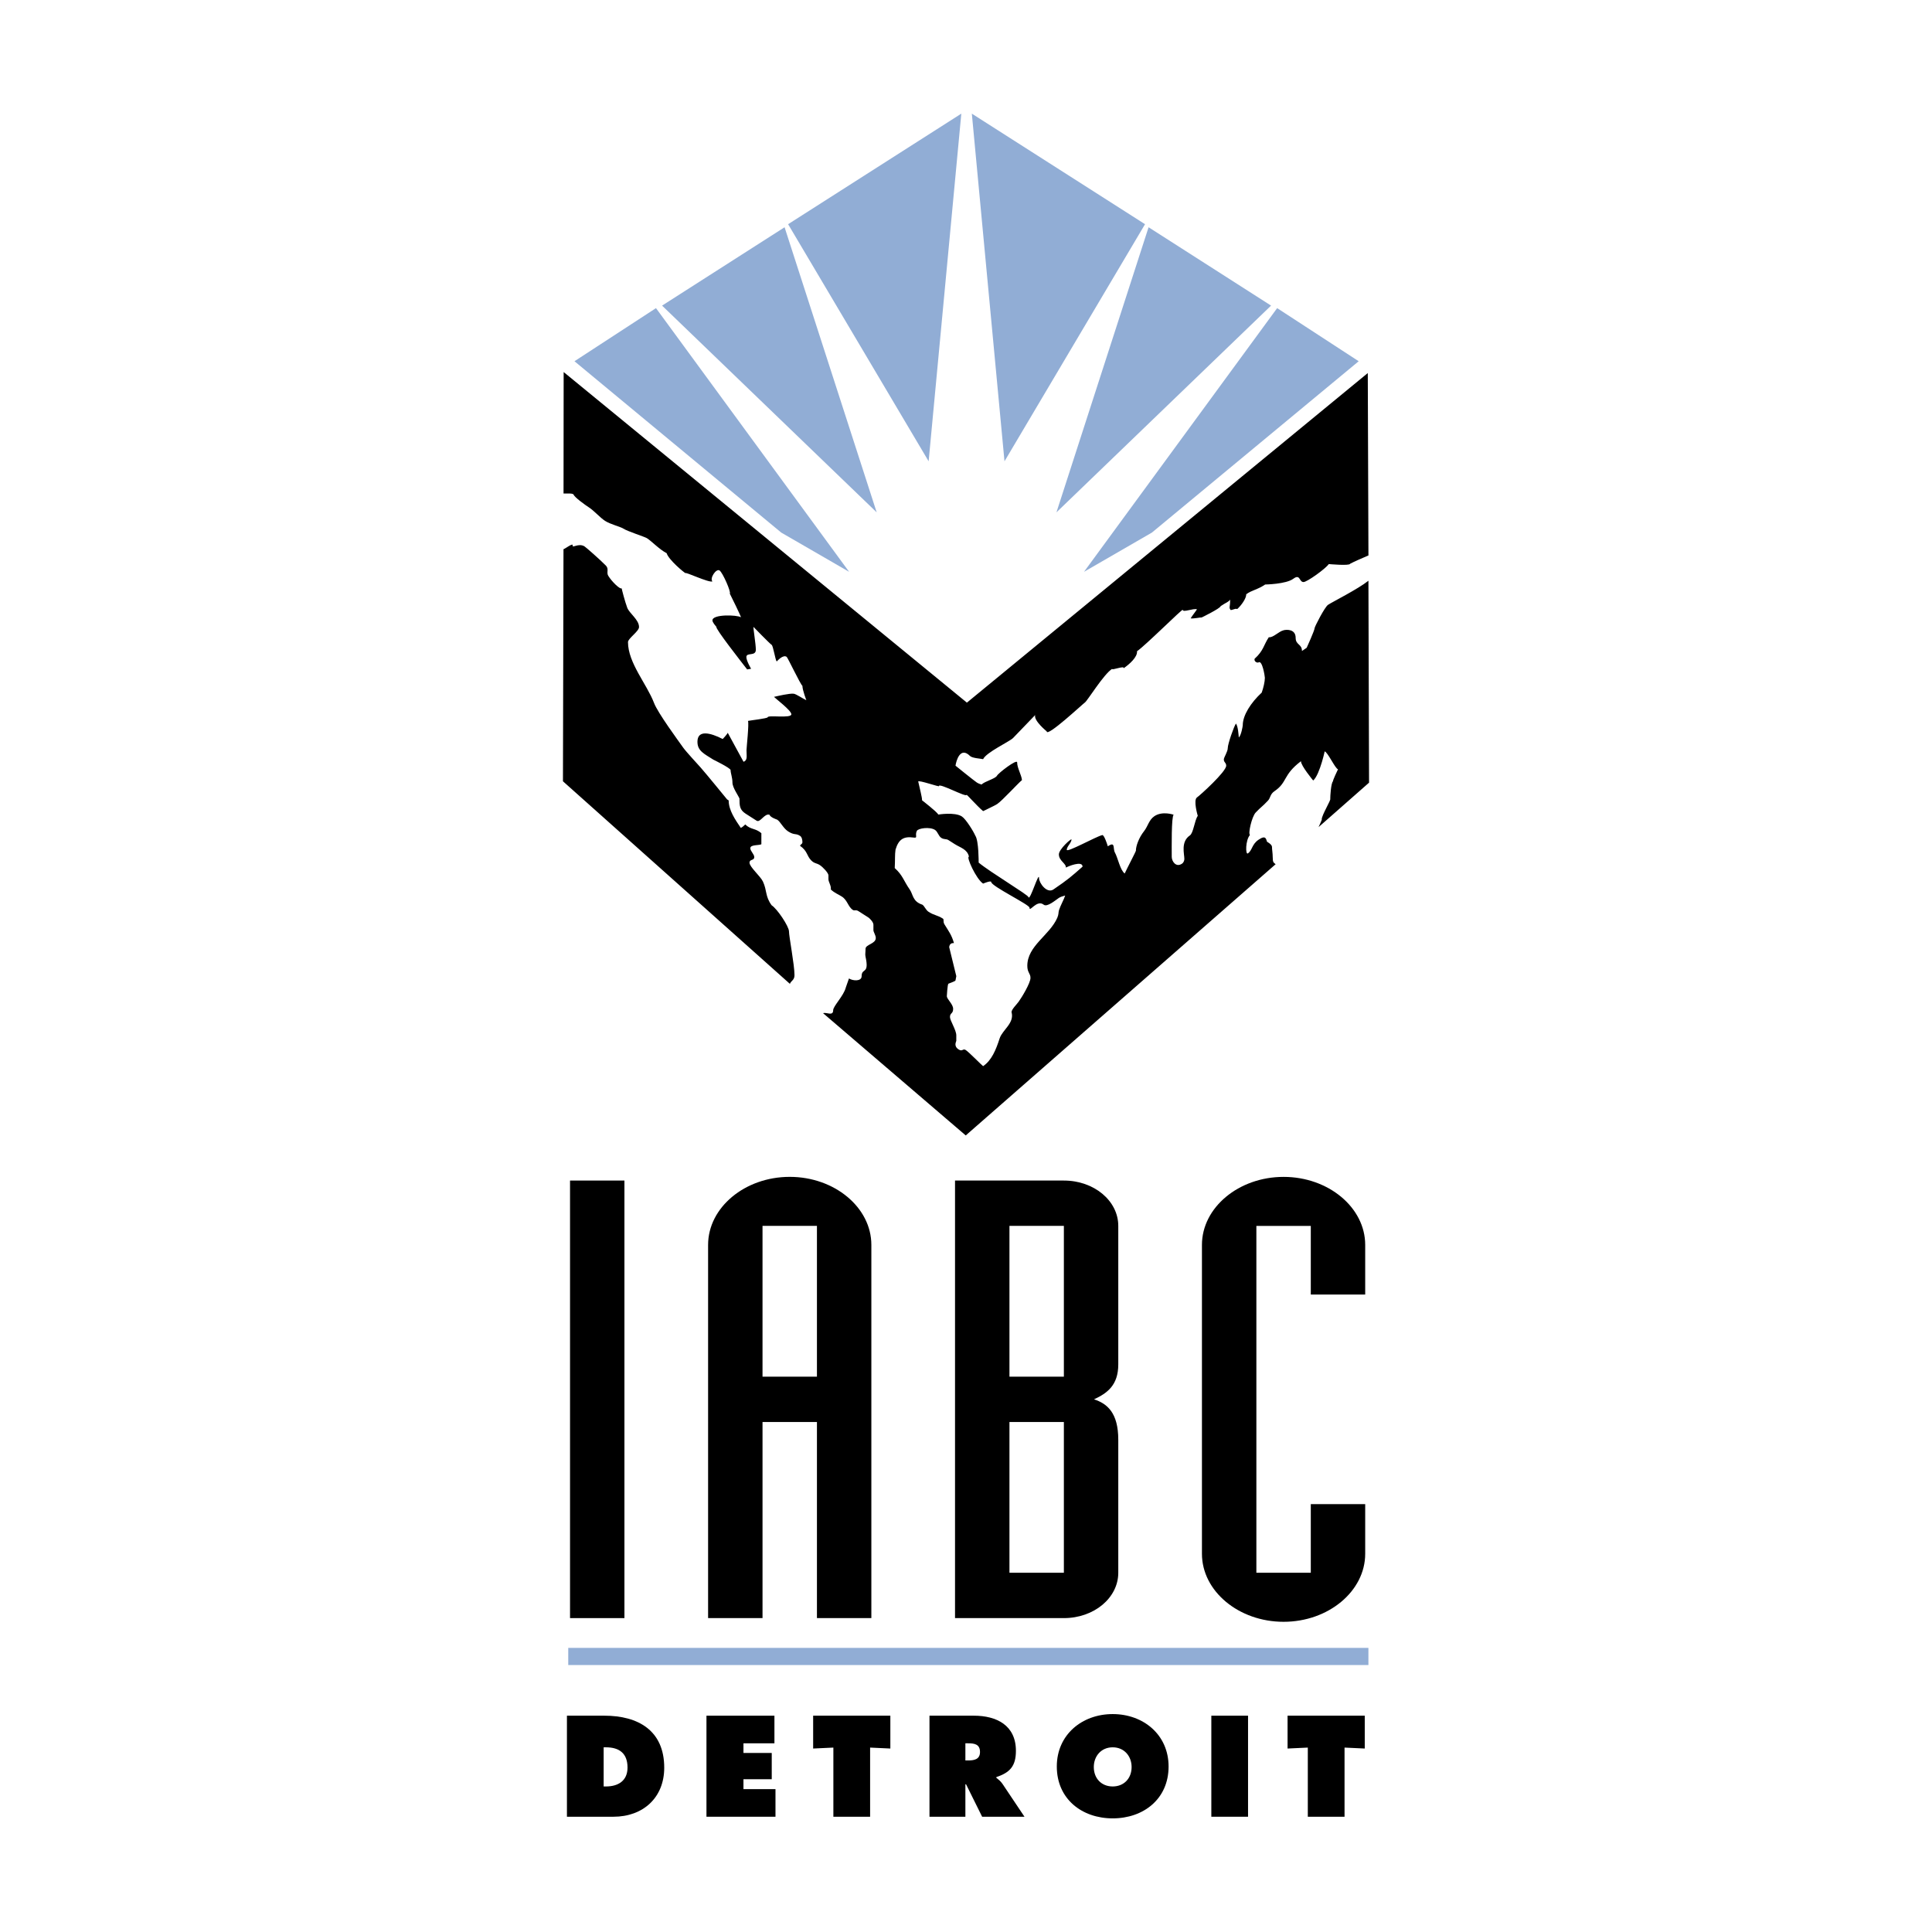
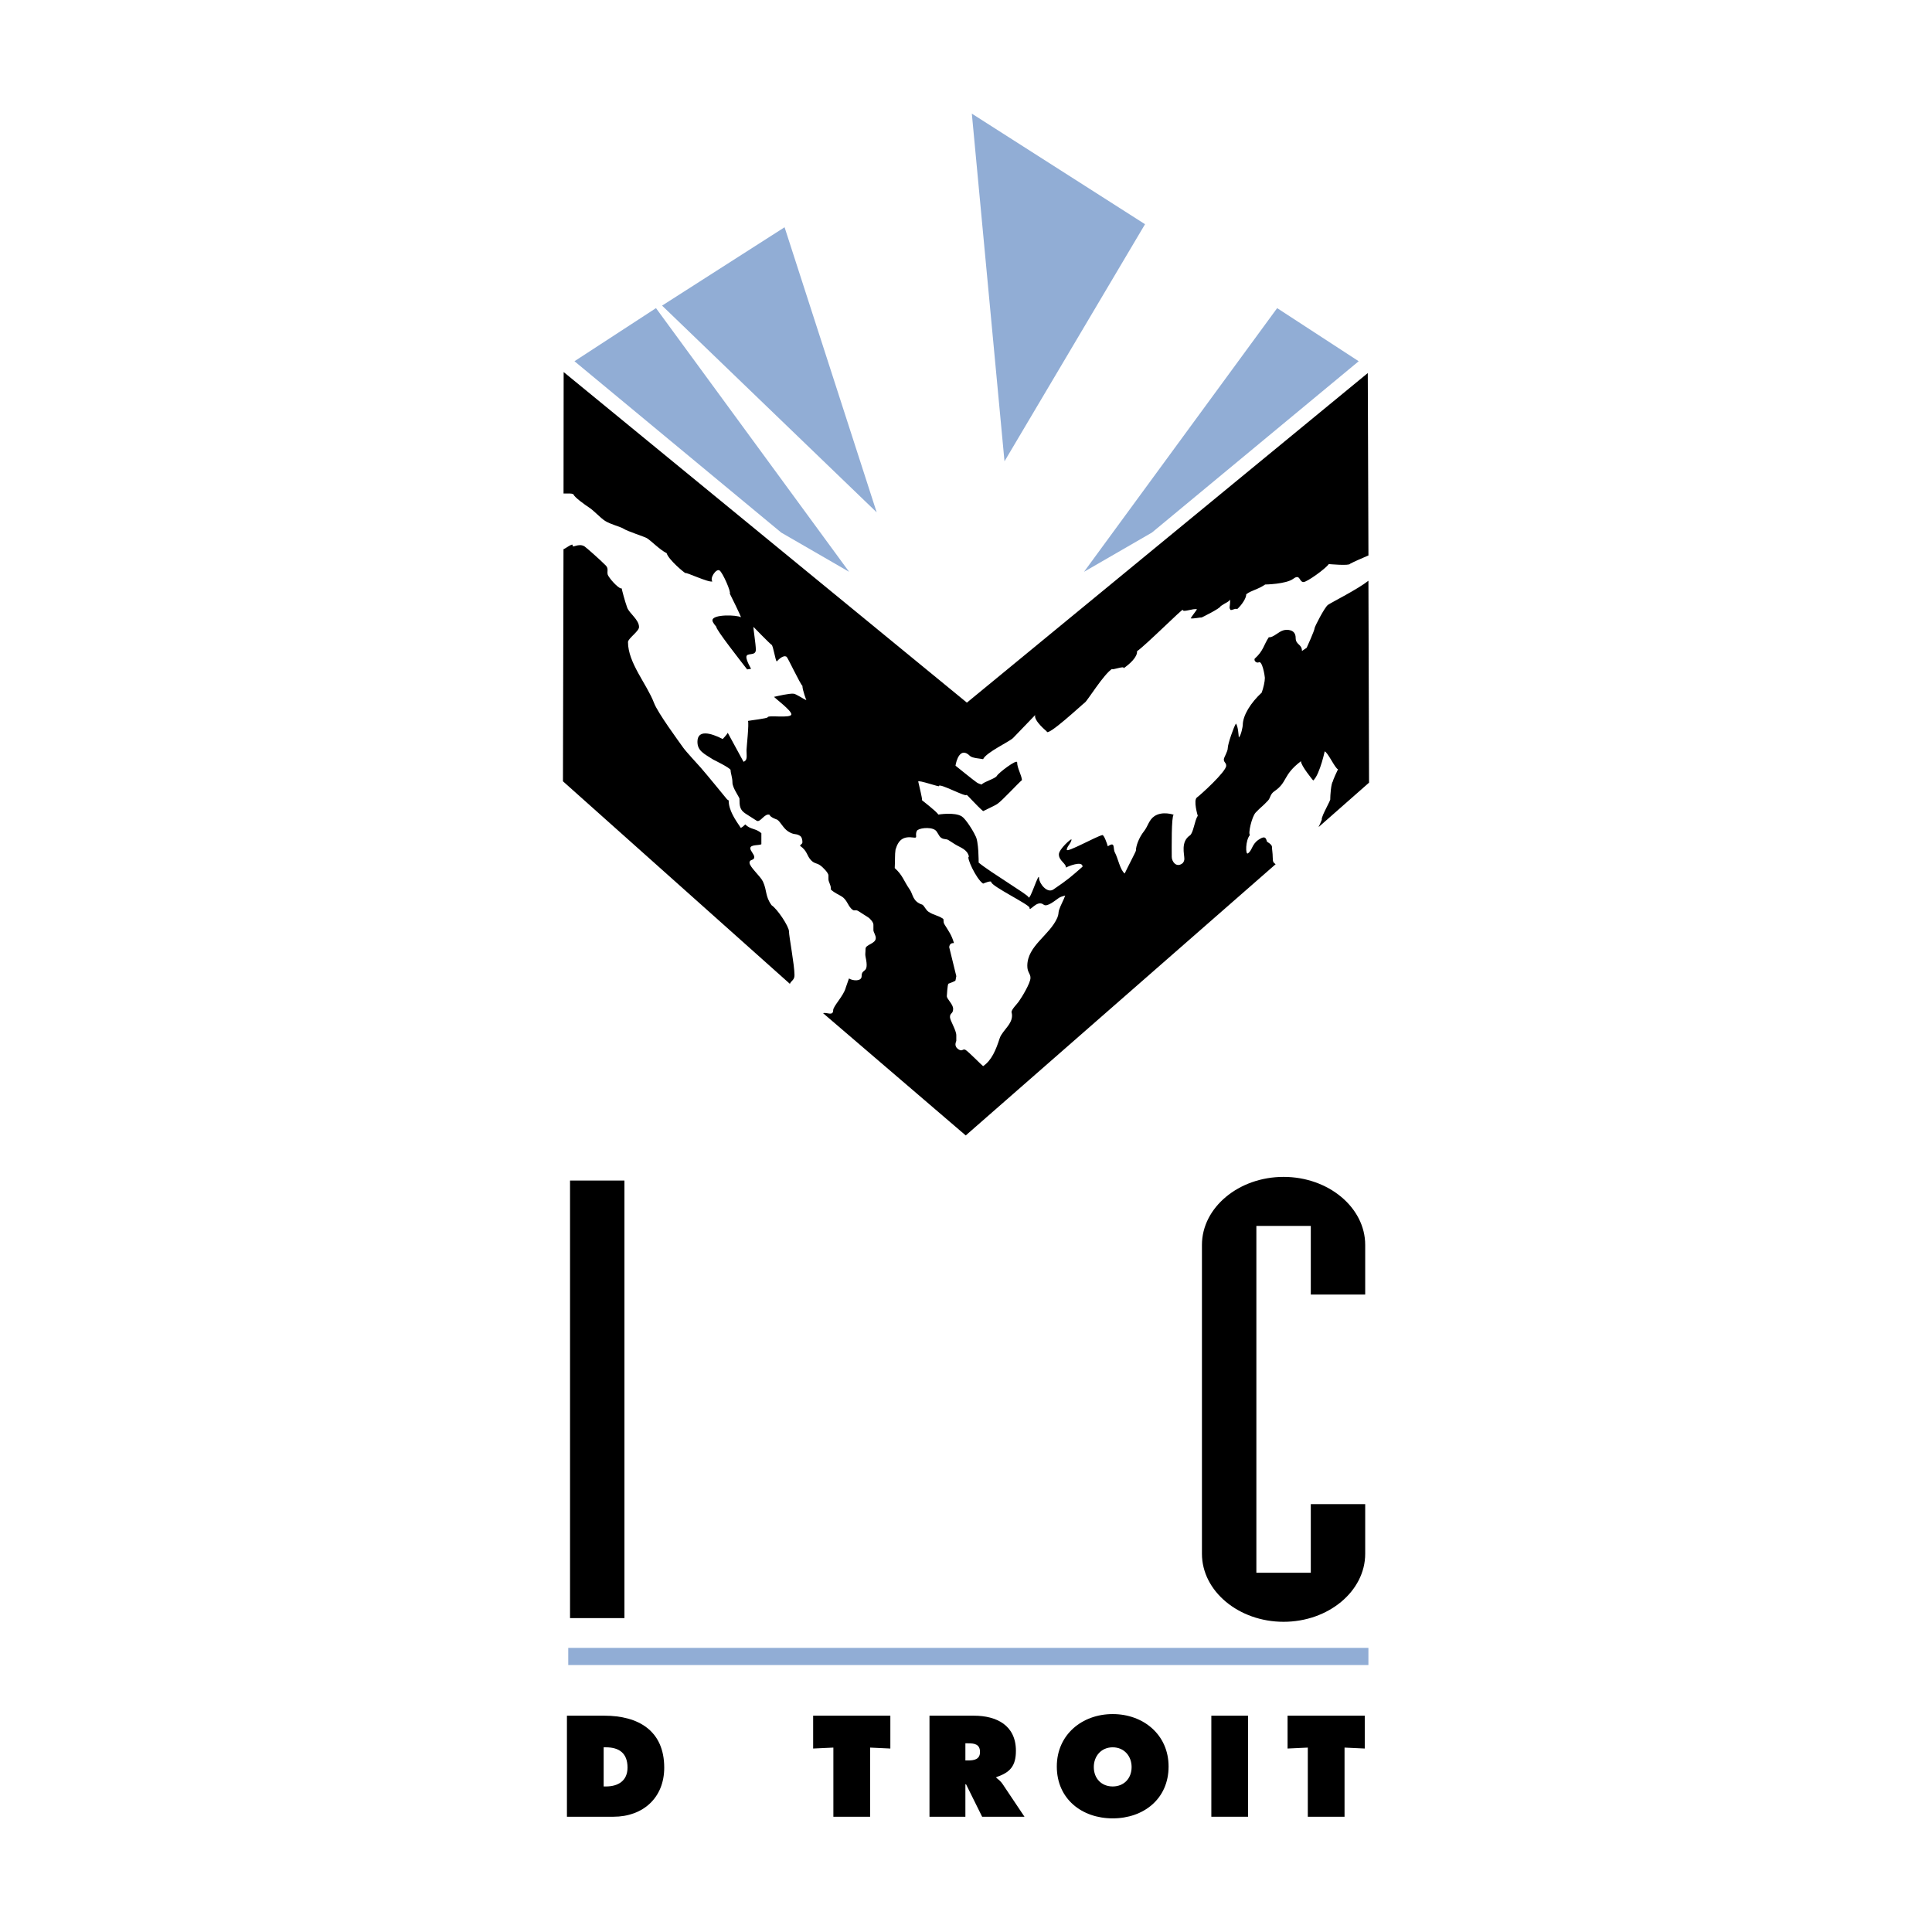
<svg xmlns="http://www.w3.org/2000/svg" version="1.0" id="Layer_1" x="0px" y="0px" width="192.756px" height="192.756px" viewBox="0 0 192.756 192.756" enable-background="new 0 0 192.756 192.756" xml:space="preserve">
  <g>
    <polygon fill-rule="evenodd" clip-rule="evenodd" fill="#FFFFFF" points="0,0 192.756,0 192.756,192.756 0,192.756 0,0  " />
    <polygon fill-rule="evenodd" clip-rule="evenodd" fill="#91ADD5" points="56.694,166.121 136.527,166.121 136.527,164.41    56.694,164.41 56.694,166.121  " />
    <polygon fill-rule="evenodd" clip-rule="evenodd" points="56.872,161.439 62.3,161.439 62.3,117.783 56.872,117.783    56.872,161.439  " />
-     <path fill-rule="evenodd" clip-rule="evenodd" d="M70.648,161.439h5.429v-19.566h5.429v19.566h5.429v-37.236   c0-3.73-3.669-6.787-8.145-6.787s-8.143,3.057-8.143,6.787V161.439L70.648,161.439z M76.077,122.307h5.429v15.043h-5.429V122.307   L76.077,122.307z" />
-     <path fill-rule="evenodd" clip-rule="evenodd" d="M95.283,161.439h10.86c3.008,0,5.428-2.018,5.428-4.525v-13.268   c0-2.689-1.102-3.607-2.42-4.035c1.318-0.611,2.42-1.406,2.42-3.486v-13.818c0-2.506-2.42-4.523-5.428-4.523h-10.86V161.439   L95.283,161.439z M100.713,122.307h5.43v15.043h-5.43V122.307L100.713,122.307z M100.713,141.873h5.43v15.041h-5.43V141.873   L100.713,141.873z" />
    <path fill-rule="evenodd" clip-rule="evenodd" d="M119.918,155.02c0,3.73,3.67,6.787,8.145,6.787c4.477,0,8.143-3.057,8.143-6.787   v-4.953h-5.428v6.848h-5.43v-34.607h5.43v6.85h5.428v-4.953c0-3.73-3.666-6.787-8.143-6.787c-4.475,0-8.145,3.057-8.145,6.787   V155.02L119.918,155.02z" />
    <path fill-rule="evenodd" clip-rule="evenodd" d="M56.563,181.256h4.639c2.955,0,5.068-1.898,5.068-4.893   c0-3.703-2.593-5.189-5.977-5.189h-3.73V181.256L56.563,181.256z M60.227,174.33h0.228c1.336,0,2.153,0.604,2.153,2.02   c0,1.324-0.936,1.885-2.153,1.885h-0.228V174.33L60.227,174.33z" />
-     <polygon fill-rule="evenodd" clip-rule="evenodd" points="70.484,181.256 77.37,181.256 77.37,178.502 74.175,178.502    74.175,177.514 76.997,177.514 76.997,174.893 74.175,174.893 74.175,173.93 77.265,173.93 77.265,171.174 70.484,171.174    70.484,181.256  " />
    <polygon fill-rule="evenodd" clip-rule="evenodd" points="81.128,174.451 83.146,174.357 83.146,181.256 86.811,181.256    86.811,174.357 88.83,174.451 88.83,171.174 81.128,171.174 81.128,174.451  " />
    <path fill-rule="evenodd" clip-rule="evenodd" d="M92.734,181.256h3.583v-3.236h0.067l1.604,3.236h4.225l-2.191-3.273   c-0.201-0.295-0.428-0.457-0.615-0.604v-0.08c1.363-0.453,1.951-1.098,1.951-2.621c0-2.541-1.924-3.504-4.198-3.504h-4.425V181.256   L92.734,181.256z M96.317,173.93h0.281c0.628,0,1.177,0.092,1.177,0.869c0,0.748-0.603,0.842-1.204,0.842h-0.254V173.93   L96.317,173.93z" />
    <path fill-rule="evenodd" clip-rule="evenodd" d="M111.014,171.014c-3.061,0-5.576,2.061-5.576,5.229   c0,3.236,2.502,5.176,5.576,5.176c3.076,0,5.576-1.939,5.576-5.176C116.59,173.074,114.074,171.014,111.014,171.014   L111.014,171.014z M111.014,174.33c1.162,0,1.887,0.896,1.887,1.967c0,1.148-0.777,1.938-1.887,1.938s-1.885-0.789-1.885-1.938   C109.129,175.227,109.852,174.33,111.014,174.33L111.014,174.33z" />
    <polygon fill-rule="evenodd" clip-rule="evenodd" points="120.855,181.256 124.518,181.256 124.518,171.174 120.855,171.174    120.855,181.256  " />
    <polygon fill-rule="evenodd" clip-rule="evenodd" points="128.461,174.451 130.48,174.357 130.48,181.256 134.145,181.256    134.145,174.357 136.162,174.451 136.162,171.174 128.461,171.174 128.461,174.451  " />
-     <polygon fill-rule="evenodd" clip-rule="evenodd" fill="#91ADD5" points="92.65,46.024 95.911,11.338 78.63,22.369 92.65,46.024     " />
    <polygon fill-rule="evenodd" clip-rule="evenodd" fill="#91ADD5" points="65.448,30.742 57.315,36.041 77.944,53.136 84.716,57.05    65.448,30.742  " />
    <polygon fill-rule="evenodd" clip-rule="evenodd" fill="#91ADD5" points="87.467,51.117 78.278,22.673 66.055,30.491    87.467,51.117  " />
    <polygon fill-rule="evenodd" clip-rule="evenodd" fill="#91ADD5" points="100.219,46.024 96.96,11.338 114.24,22.369    100.219,46.024  " />
    <polygon fill-rule="evenodd" clip-rule="evenodd" fill="#91ADD5" points="127.422,30.742 135.557,36.041 114.926,53.136    108.152,57.05 127.422,30.742  " />
-     <polygon fill-rule="evenodd" clip-rule="evenodd" fill="#91ADD5" points="105.402,51.117 114.594,22.673 126.814,30.491    105.402,51.117  " />
    <path fill-rule="evenodd" clip-rule="evenodd" d="M73.777,79.67c0,0.725,0.027,1.132,0.608,1.506l1.103,0.706   c0.362,0.232,0.788-0.772,1.292-0.591c0.063,0.26,0.756,0.484,0.756,0.484c0.346,0.221,0.598,0.855,1.102,1.178   c0.629,0.403,0.74,0.158,1.182,0.44c0.189,0.121,0.237,0.434,0.237,0.624c0,0.22-0.175,0.188-0.237,0.369   c0.756,0.531,0.646,0.964,1.102,1.445c0.331,0.338,0.536,0.265,0.866,0.476c0.314,0.201,0.866,0.79,0.866,1.026v0.395   c0,0.268,0.299,0.664,0.236,1.017c0.424,0.382,0.677,0.435,1.103,0.707c0.567,0.362,0.613,1.022,1.101,1.335   c0.174,0.111,0.284-0.055,0.552,0.116l1.023,0.656c0.046,0.029,0.472,0.412,0.472,0.695v0.552c0,0.189,0.236,0.497,0.236,0.781   c0,0.583-1.023,0.637-1.023,1.077c0,0.393-0.054,0.539,0,0.787c0.398,1.822-0.39,1.067-0.39,1.947c0,0.521-0.854,0.484-1.263,0.223   l-0.315,0.9c-0.204,0.83-1.26,1.857-1.26,2.266c0,0.631-0.677,0.172-1.006,0.299l14.231,12.197l30.918-27.06   c-0.199-0.174-0.291-0.153-0.291-0.711c0-0.397-0.072-0.732-0.072-1.015c0-0.256-0.494-0.514-0.494-0.514   c-0.102-0.257-0.102-0.711-0.852-0.199c-0.68,0.463-0.609,1.052-1.062,1.362c-0.242,0.164-0.256-1.301,0.213-1.847   c-0.213-0.096,0.184-1.826,0.566-2.229c0.566-0.598,0.609-0.533,1.232-1.197c0.256-0.274,0.199-0.633,0.639-0.932   c1.33-0.906,0.809-1.601,2.65-2.997c-0.027,0.43,1.219,1.927,1.219,1.927c0.68-0.578,1.248-3.326,1.135-2.898   c0.281-0.009,1.074,1.745,1.342,1.775c-0.057,0.124-0.549,1.143-0.494,1.188c-0.211,0.188-0.281,1.499-0.281,1.753   c0.1,0.116-0.852,1.628-0.852,2.067c0.1-0.121-0.314,0.765-0.314,0.765l5.037-4.435l-0.062-20.145   c-1.061,0.846-3.619,2.123-4.033,2.405c-0.33,0.225-1.338,2.187-1.338,2.328c0,0.22-0.789,1.954-0.789,1.954l-0.471,0.322   c0-0.708-0.629-0.594-0.629-1.304c0-0.897-0.9-0.838-1.182-0.771c-0.537,0.129-1.041,0.756-1.498,0.704   c-0.52,0.779-0.52,1.346-1.416,2.147c-0.08,0.29,0.283,0.436,0.393,0.362c0.377-0.258,0.631,1.397,0.631,1.54   c0,0.378-0.143,0.994-0.314,1.473c-1.088,1.009-1.891,2.263-1.891,3.255c0,0.079-0.158,1.037-0.395,1.213   c-0.031-0.262-0.062-1.059-0.283-1.38c-0.205,0.281-0.818,2.037-0.818,2.445c0,0.363-0.393,0.93-0.393,1.136   c0,0.314,0.236,0.311,0.236,0.626c0,0.598-2.615,2.96-2.914,3.165c-0.395,0.268,0.078,1.836,0.078,1.836   c-0.33,0.477-0.426,1.707-0.787,1.954c-0.93,0.632-0.551,1.854-0.551,2.344c0,0.141-0.062,0.357-0.236,0.475   c-0.6,0.408-1.023-0.239-1.023-0.68c0-0.914-0.045-4.011,0.191-4.203c0,0-1.121-0.4-1.924,0.146   c-0.551,0.376-0.629,0.98-1.023,1.485c-0.52,0.653-0.82,1.488-0.82,1.959c0,0.079-0.912,1.818-1.117,2.272   c-0.455-0.335-0.678-1.555-0.977-2.091c-0.221-0.401,0.078-1.156-0.707-0.621c-0.08-0.276-0.379-1.159-0.553-1.12   c-0.629,0.146-3.543,1.782-3.543,1.466c0-0.33,0.473-0.699,0.473-1.029c0-0.141-1.26,0.969-1.26,1.488   c0,0.646,0.744,0.909,0.697,1.319c0.174-0.103,1.666-0.739,1.666-0.094c-1.104,0.972-1.428,1.268-2.908,2.275   c-0.645,0.438-1.432-0.637-1.432-1.125c0-0.787-0.918,2.369-1.061,1.882c-0.062-0.241-3.82-2.483-4.966-3.438   c0,0,0.018-2.19-0.337-2.693c-0.173-0.411-0.935-1.652-1.344-1.914c-0.708-0.454-2.34-0.185-2.34-0.185   c-0.158-0.29-1.624-1.421-1.624-1.421c0-0.33-0.219-1.104-0.382-1.867c-0.046-0.216,2.268,0.615,2.062,0.436   c0.048-0.315,2.757,1.17,2.757,0.885c0-0.087,1.031,1.104,1.653,1.624l0.551-0.265c0.377-0.185,0.699-0.338,0.865-0.451   c0.506-0.344,2.082-2.075,2.461-2.38c-0.049-0.518-0.482-1.215-0.482-1.766c0-0.378-1.873,1.062-2.014,1.332   c-0.162,0.303-1.252,0.565-1.523,0.873c-0.152-0.028-0.341-0.107-0.487-0.199c-0.253-0.162-2.125-1.678-2.125-1.678   c0.062-0.448,0.458-1.958,1.446-0.97c0.226,0.226,1.055,0.259,1.308,0.321c0.314-0.687,2.629-1.744,2.992-2.115l2.203-2.289   c-0.172,0.56,1.15,1.628,1.15,1.628c0,0.629,3.59-2.729,3.811-2.879c0.254-0.172,1.873-2.829,2.723-3.361   c-0.109,0.201,1.262-0.36,1.137-0.054c0.582-0.397,1.4-1.128,1.338-1.699c0.85-0.579,4.566-4.29,4.566-4.132   c0,0.299,1.039-0.172,1.418-0.052c-0.221,0.339-0.457,0.61-0.631,0.902c0.268,0.053,0.961-0.104,1.104-0.089   c0,0,1.857-0.903,1.889-1.129c0.584-0.397,0.725-0.368,0.945-0.645c0,0.789-0.125,0.749,0,0.947   c0.031,0.246,0.473-0.134,0.709-0.011c0.441-0.394,0.912-1.095,0.898-1.477c0.566-0.418,1.117-0.446,1.889-0.972   c0,0,2.078-0.03,2.803-0.57c0.709-0.53,0.568,0.323,1.023,0.326c0.346,0,2.189-1.316,2.52-1.794c0,0.001,2.08,0.192,2.127-0.03   c0.357-0.195,1.131-0.533,1.83-0.83l-0.066-18.197L96.467,70.102L56.236,37.119L56.224,49.24c0.535,0.016,0.754-0.055,0.997,0.084   c0.048,0.267,1.229,1.102,1.497,1.272c0.582,0.374,1.134,1.042,1.653,1.374c0.536,0.344,1.512,0.574,1.811,0.766   c0.44,0.281,2.141,0.819,2.363,0.959c0.472,0.302,1.259,1.137,1.967,1.497c0.189,0.656,1.765,1.962,1.891,1.997   c-0.079-0.177,2.362,0.991,2.677,0.815c-0.299-0.286,0.361-1.311,0.708-1.089c0.315,0.201,1.181,2.188,1.023,2.308   c0,0,1.213,2.43,1.103,2.358c-0.378-0.241-2.834-0.317-2.834,0.312c0,0.206,0.313,0.548,0.393,0.646   c-0.125,0.171,2.489,3.498,3.071,4.25l0.394-0.064c0,0-0.473-0.79-0.473-1.168c0-0.504,0.945-0.04,0.945-0.733   c0-0.567-0.268-2.14-0.235-2.278c0,0,1.606,1.659,1.811,1.79c0.156,0.1,0.361,1.491,0.503,1.661c0.11-0.103,0.631-0.7,0.992-0.467   c0.11,0.07,1.371,2.751,1.576,2.897c0,0.425,0.393,1.433,0.393,1.433c-0.283-0.118-1.007-0.613-1.26-0.648   c-0.44-0.046-1.605,0.232-1.969,0.315c0.174,0.19,1.733,1.359,1.733,1.737c0,0.442-2.362,0.048-2.362,0.301   c-0.079,0.122-1.591,0.289-1.969,0.361c0.127,0.222-0.144,2.683-0.144,2.92c0,0.582,0.126,1.007-0.296,1.16l-1.576-2.896   c-0.077,0.184-0.502,0.622-0.502,0.622c-1.229-0.629-2.521-0.951-2.521,0.277c0,0.913,0.669,1.196,1.582,1.78   c0,0,1.726,0.839,1.726,1.045c0,0.33,0.184,0.725,0.184,1.244C73.074,78.57,73.677,79.399,73.777,79.67L73.777,79.67z    M72.542,79.756c0,0-2.092-2.565-2.644-3.186c-0.315-0.358-1.417-1.537-1.732-1.974c-0.488-0.69-2.535-3.466-2.913-4.462   c-0.708-1.872-2.598-3.994-2.598-6.074c0-0.361,1.101-1.073,1.101-1.498c0.002-0.739-0.959-1.355-1.18-1.938   c-0.222-0.598-0.536-1.806-0.552-1.927c-0.173,0.125-0.992-0.683-1.338-1.251c-0.205-0.334,0.094-0.68-0.236-1.016   c-0.583-0.594-1.969-1.812-2.126-1.912c-0.598-0.384-1.292,0.244-1.182-0.126c0-0.237-0.781,0.38-0.922,0.4l-0.054,23.156   l22.64,20.209c0.136-0.33,0.461-0.365,0.461-0.867c0-1.038-0.55-3.847-0.55-4.368c0-0.488-1.165-2.241-1.732-2.604   c-0.662-0.912-0.441-1.448-0.866-2.366c-0.252-0.539-1.339-1.455-1.339-1.881c0-0.378,0.473-0.184,0.473-0.562   c0-0.284-0.394-0.6-0.394-0.882c0-0.378,0.866-0.265,1.103-0.397v-1.103c-0.583-0.515-1.058-0.332-1.608-0.873   c-0.158,0.15-0.251,0.248-0.442,0.347c-0.567-0.835-1.212-1.768-1.212-2.744L72.542,79.756L72.542,79.756z M98.895,88.001   c0,0.409,3.818,2.257,3.818,2.556c0,0.519,0.721-0.849,1.422-0.294c0.338,0.265,1.164-0.444,1.494-0.668   c0.158-0.107,0.377-0.177,0.645-0.249c-0.125,0.4-0.475,1.008-0.615,1.451c-0.08,0.259-0.014,0.395-0.172,0.77   c-0.77,1.754-2.992,2.794-2.992,4.794c0,0.677,0.316,0.746,0.316,1.203c0,0.52-0.867,1.945-1.182,2.379   c-0.172,0.244-0.709,0.766-0.709,1.033c0.316,1.094-0.912,1.787-1.182,2.615c-0.377,1.17-0.803,2.201-1.652,2.779   c-0.126-0.08-1.417-1.404-1.732-1.607c-0.299-0.191-0.315,0.193-0.71-0.059c-0.534-0.344-0.234-0.781-0.234-0.859v-0.553   c0-0.52-0.631-1.473-0.631-1.82c0-0.439,0.316-0.303,0.316-0.82c0-0.475-0.629-0.957-0.629-1.271c0-0.016,0.062-1.156,0.156-1.236   c0.033-0.027,0.71-0.24,0.71-0.334l0.079-0.422l-0.71-2.896c0.048-0.332,0.222-0.409,0.474-0.406   c-0.237-0.827-0.52-1.167-0.945-1.864c-0.174-0.284-0.017-0.482-0.158-0.573c-0.55-0.353-0.866-0.318-1.417-0.671   c-0.299-0.192-0.411-0.578-0.631-0.719c-0.992-0.32-0.914-1.025-1.26-1.514c-0.613-0.881-0.692-1.42-1.496-2.138   c0.048-0.82,0-1.323,0.079-1.839c0.299-1.006,0.787-1.354,1.811-1.204c0.457,0.073,0.095-0.222,0.315-0.664   c0.125-0.267,1.292-0.435,1.811-0.101c0.283,0.181,0.347,0.616,0.629,0.796c0.284,0.182,0.488,0.078,0.708,0.217l0.631,0.403   c0.567,0.363,1.25,0.5,1.423,1.256c-0.315-0.043,0.718,2.242,1.412,2.686C98.086,88.156,98.895,87.812,98.895,88.001L98.895,88.001   z" />
  </g>
</svg>